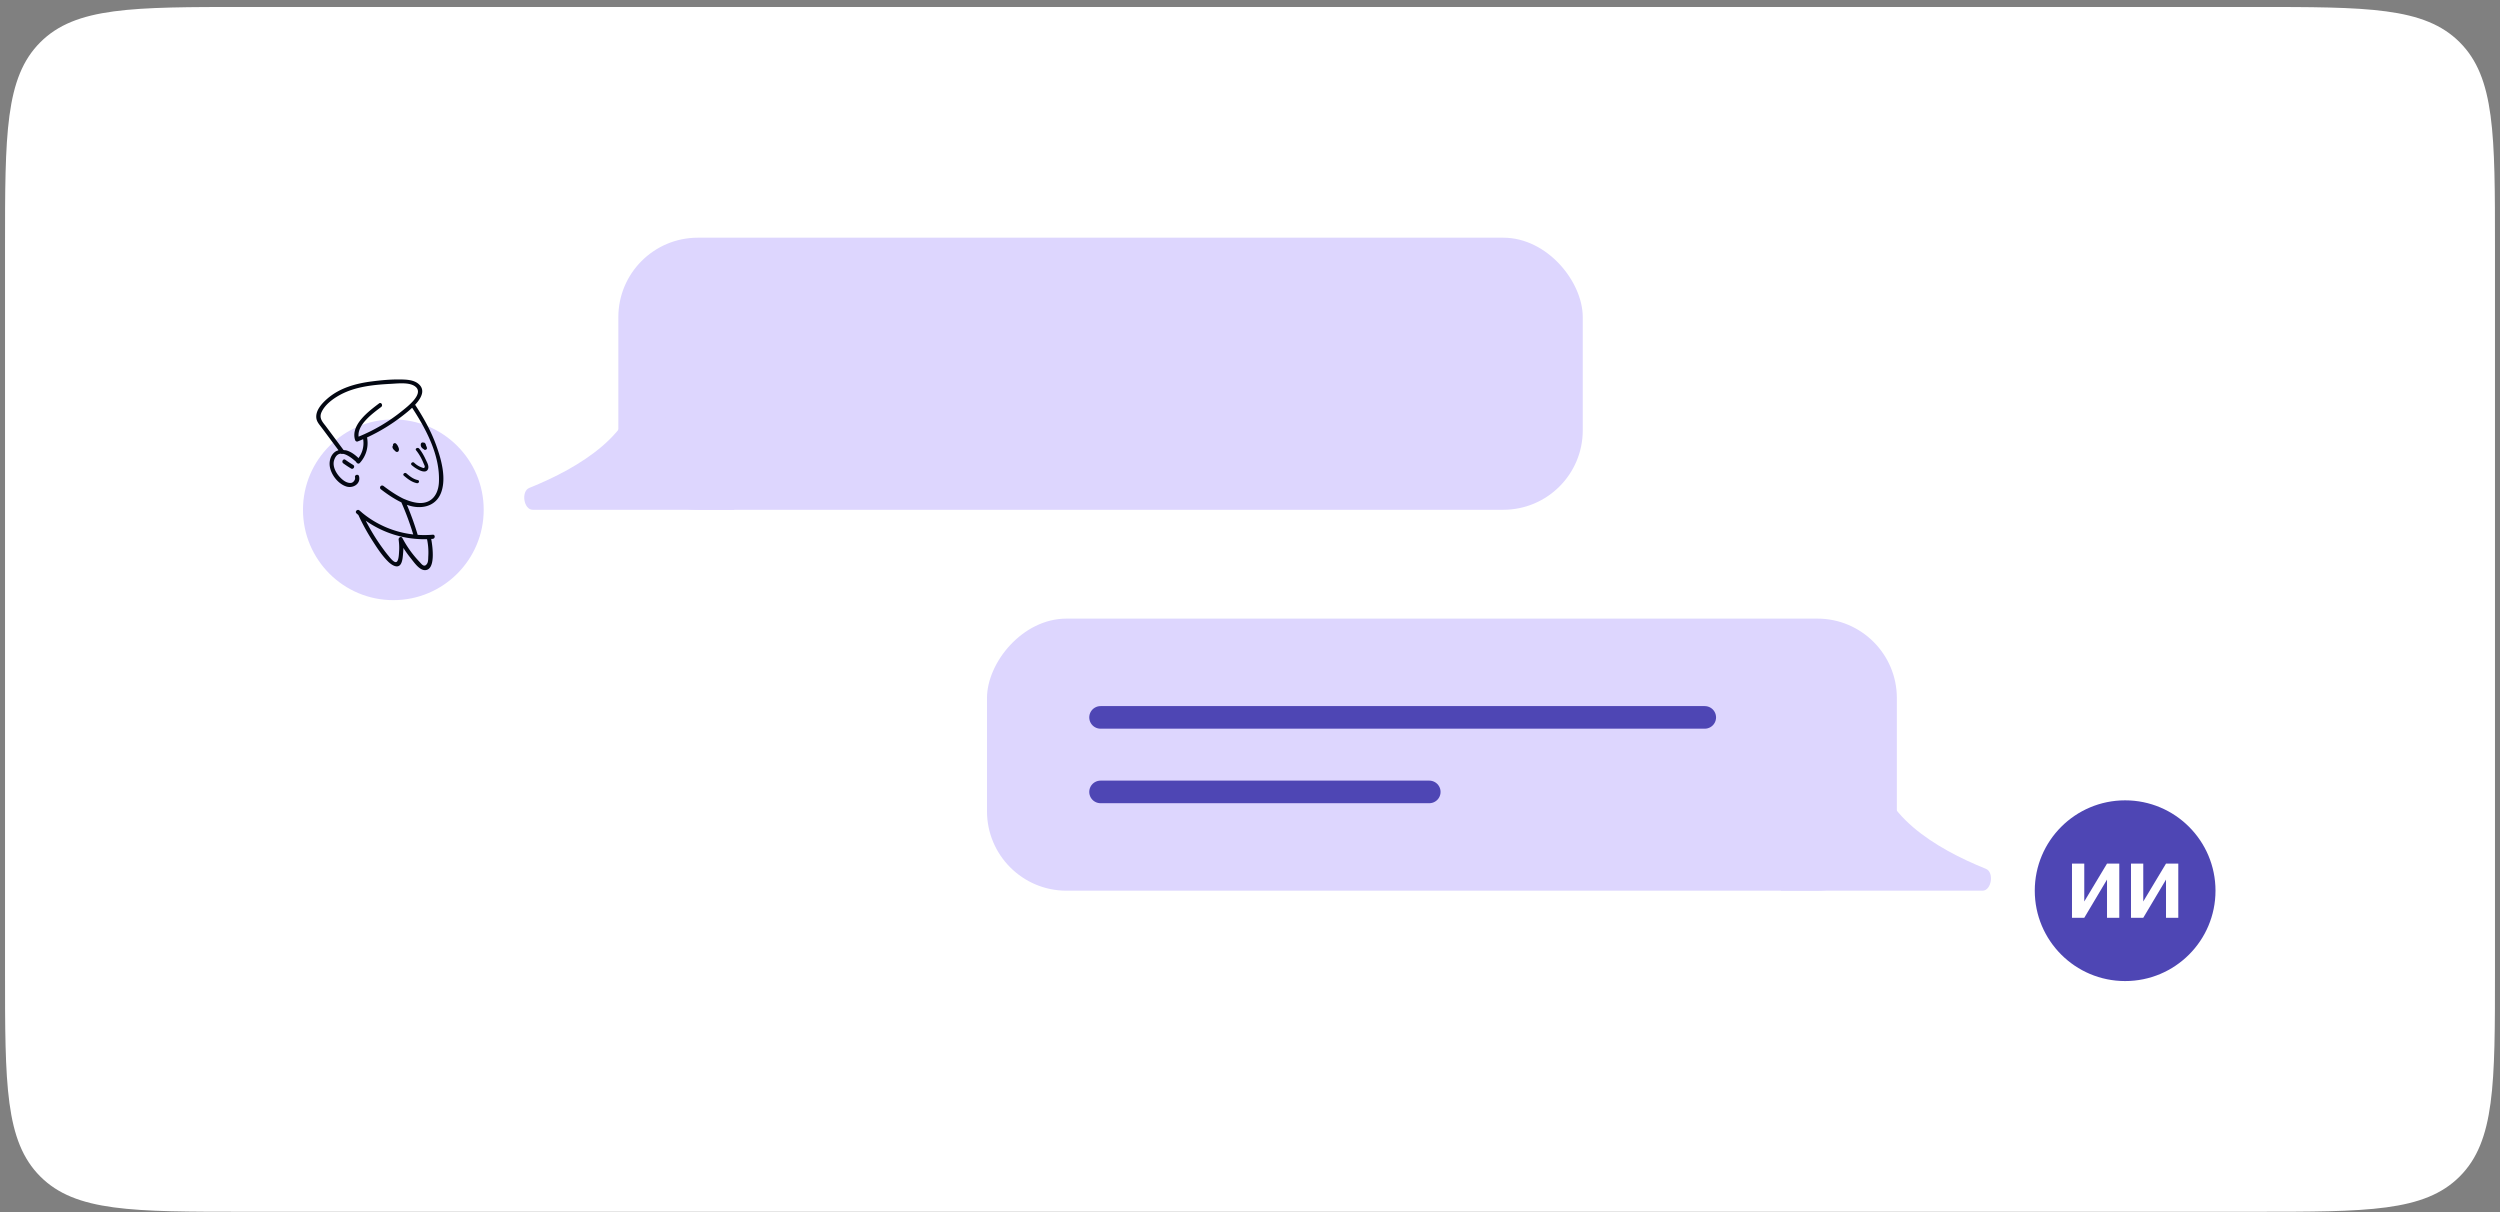
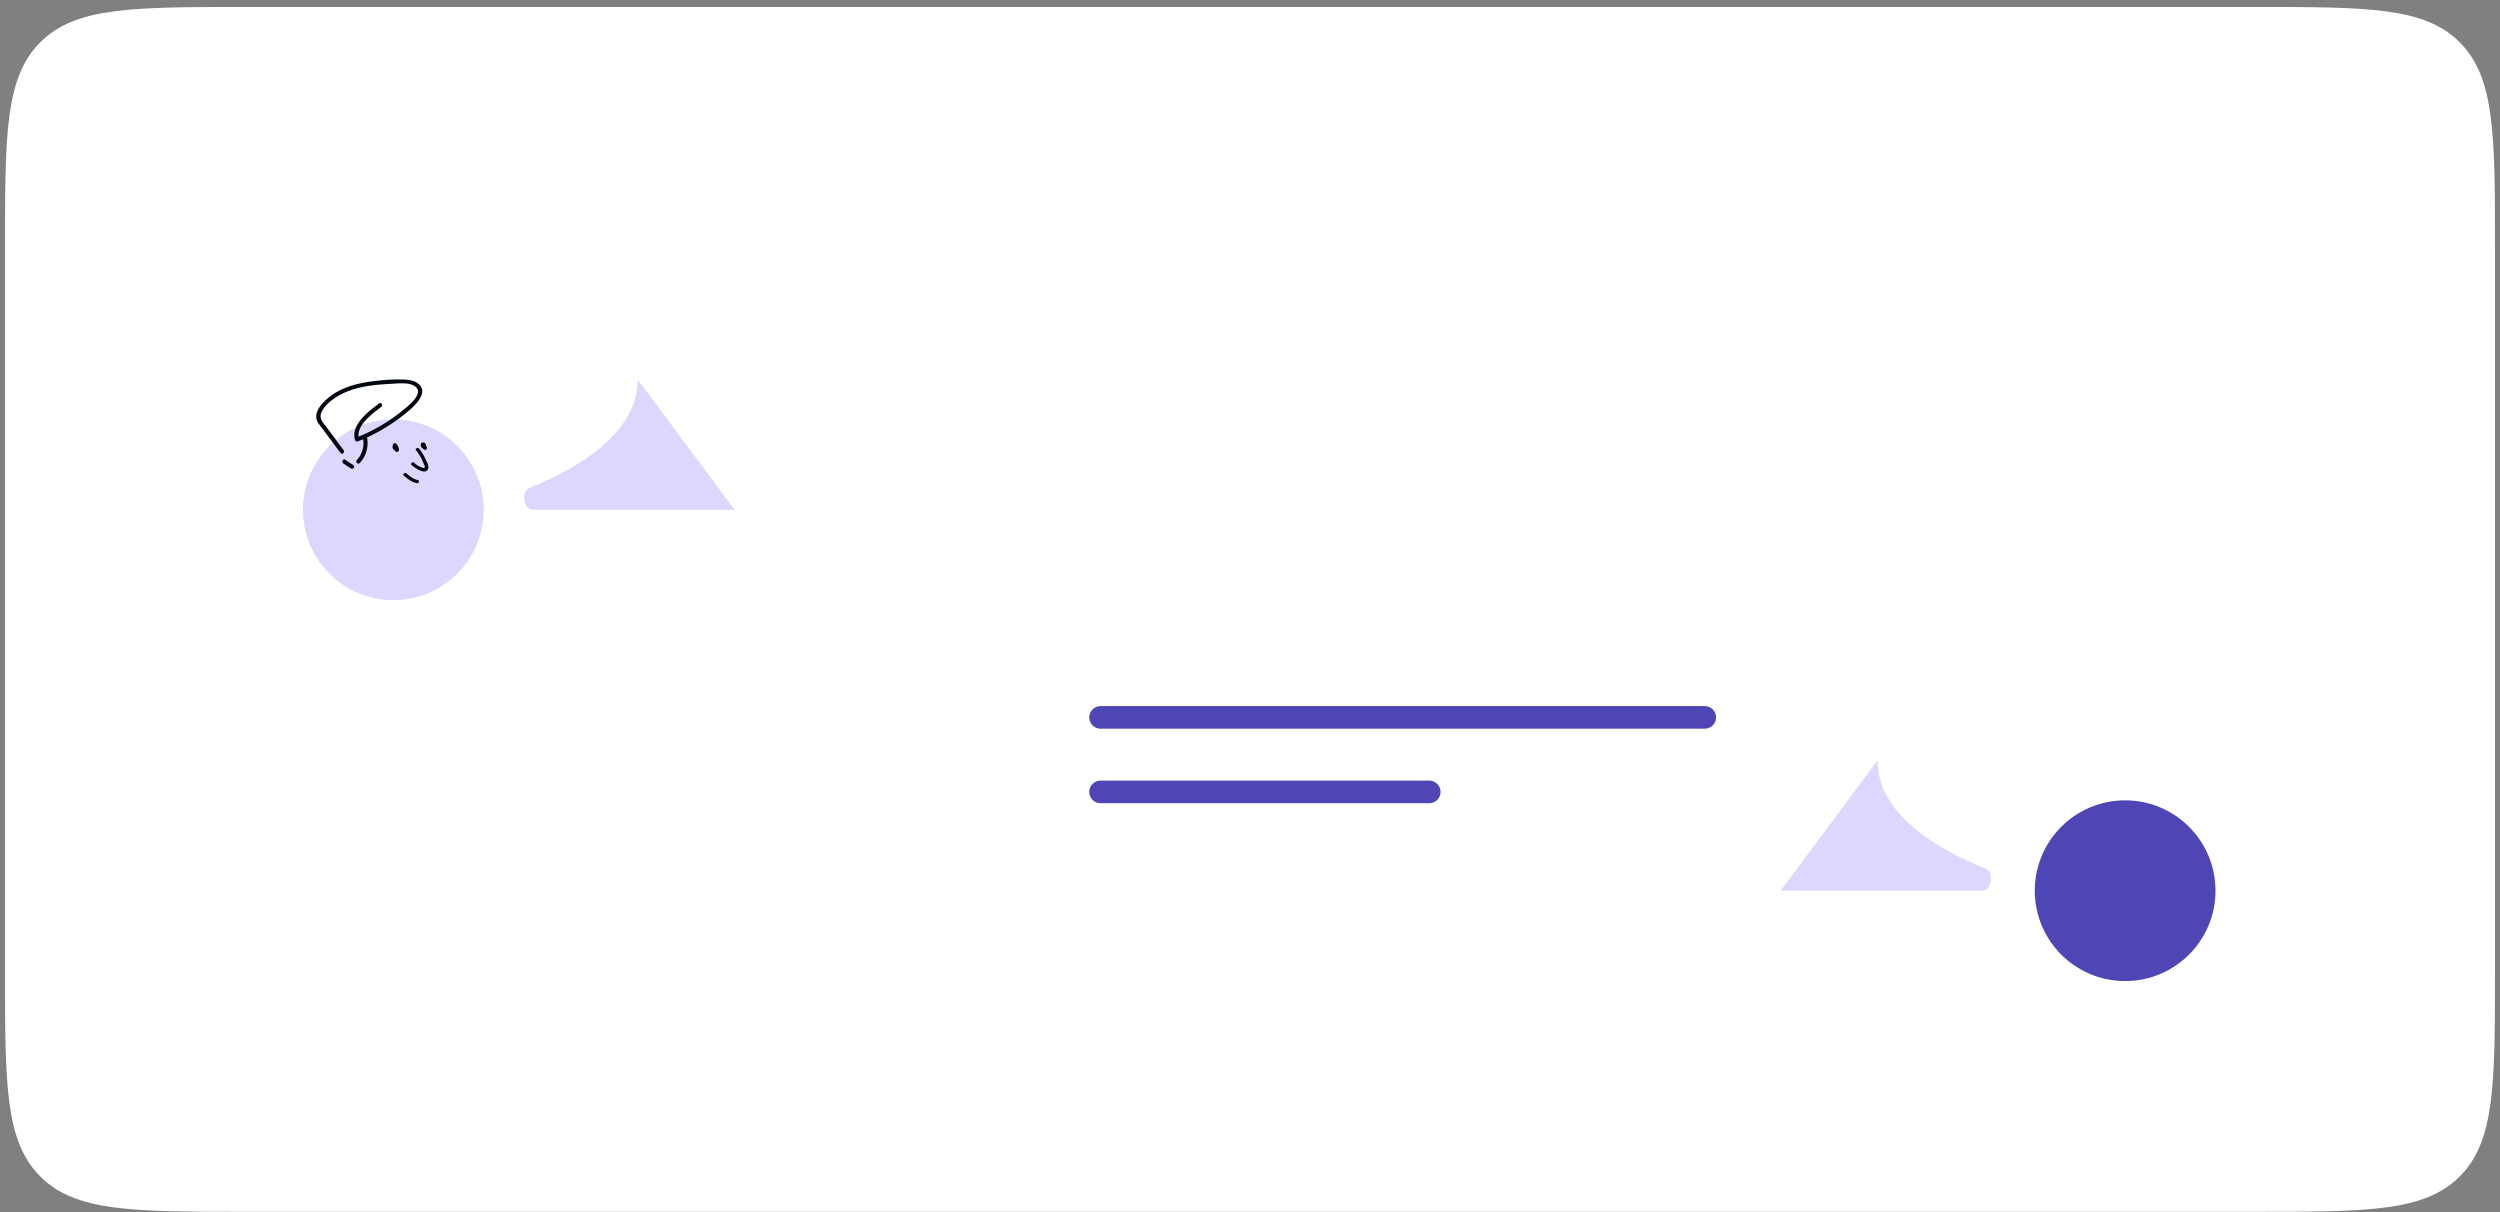
<svg xmlns="http://www.w3.org/2000/svg" width="332" height="161" fill="none">
  <rect width="100%" height="100%" fill="#808080" stroke="none" />
  <path d="M.667 32.926c0-15.085 0-22.628 4.686-27.314S17.582.926 32.666.926h266.667c15.085 0 22.628 0 27.314 4.686s4.686 12.229 4.686 27.314v96c0 15.085 0 22.627-4.686 27.313-4.686 4.687-12.229 4.687-27.314 4.687H32.666c-15.084 0-22.627 0-27.313-4.687C.667 151.553.667 144.011.667 128.926v-96z" fill="#fff" />
-   <rect width="120.831" height="36.132" rx="10.556" transform="matrix(-1 0 0 1 251.903 82.152)" fill="#DDD6FE" />
  <path d="M263.276 118.284h-26.804l12.862-17.307c0 7.092 7.753 11.731 14.396 14.404 1.117.45.75 2.903-.454 2.903z" fill="#DDD6FE" />
-   <rect x="82.116" y="31.566" width="128.074" height="36.132" rx="10.556" fill="#DDD6FE" />
  <path d="M70.743 67.698h26.804L84.685 50.391c0 7.092-7.753 11.731-14.396 14.404-1.117.45-.75 2.903.454 2.903z" fill="#DDD6FE" />
  <circle cx="282.218" cy="118.285" r="12" fill="#4E46B4" />
  <circle cx="52.236" cy="67.699" r="12" fill="#DDD6FE" />
-   <path d="M47.808 61.178v-.008a.287.287 0 00-.083-.225c-.52-.514-1.11-.978-1.791-1.147-.324-.01-.821-.123-1.062.02a.544.544 0 01-.165.064c-.715.348-1.035 1.238-.909 2.063.17 1.11 1.112 2.32 2.2 2.662.887.278 1.94-.354 1.68-1.36-.088-.343-.619-.197-.53.147.071.278-.178.633-.437.715-.246.079-.59-.02-.81-.135-.307-.16-.58-.407-.811-.662-.51-.56-.97-1.44-.713-2.216.526-1.585 1.961-.638 2.952.273a.287.287 0 00.479-.191zm10.129-2.018c-.695-1.924-1.699-3.712-2.817-5.419-.157.094-.316.185-.477.273 1.934 2.936 3.82 6.455 3.645 10.035-.05 1.014-.435 2.079-1.416 2.535-1.026.475-2.283.084-3.347-.379-.917-.463-1.781-1.041-2.605-1.673a.279.279 0 00-.375.035l-.004.004a.275.275 0 00.035.402c.86.666 1.766 1.277 2.724 1.741a37.117 37.117 0 011.577 4.26 12.915 12.915 0 01-6.81-2.9c-.015-.023-.308-.265-.333-.287-.263-.235-.654.153-.389.39.082.073.165.144.248.216a27.862 27.862 0 001.822 3.34c.626.976 1.298 2.033 2.13 2.848.41.403 1.27 1.025 1.69.304.24-.411.263-1.05.304-1.517.019-.205.026-.408.026-.61.297.468.617.922.968 1.355.413.508 1.1 1.55 1.832 1.598 1.56.101 1.076-3.204.897-4.137l.205-.015c.35-.03.353-.58 0-.55-.668.058-1.336.064-1.998.02a38.014 38.014 0 00-1.434-3.992c1.746.657 3.804.322 4.536-1.599.734-1.922.032-4.433-.634-6.278zm-1.223 12.443c0 .016.001.032.005.05a8.37 8.37 0 01.16 2.177c-.02.294.01.747-.153 1.01-.39.628-.764.033-1.035-.248a13.901 13.901 0 01-2.249-3.134c-.158-.3-.543-.073-.503.212.074.522.098 1.045.06 1.571-.018.243-.032 1.382-.425 1.408-.333.021-.815-.633-1.012-.87-.322-.386-.62-.793-.911-1.201a27.24 27.24 0 01-2.08-3.429 13.49 13.49 0 008.143 2.454z" fill="#030712" />
  <path d="M52.883 59.337a1.187 1.187 0 00-.286-.423c-.191-.174-.477.04-.395.23a.214.214 0 00-.032.039c-.14.23.033.478.243.648a.99.99 0 00.136.13c.162.124.392.033.407-.139.067-.161-.007-.332-.073-.485zm3.813.135a1.209 1.209 0 00-.116-.3.66.66 0 00-.124-.3.243.243 0 00-.222-.096c-.128-.051-.293.009-.333.137-.084.269.04.54.297.694a.203.203 0 00.043.019l.054.055c.175.163.45-.009.402-.209zm-.142 1.593c-.241-.524-.513-1.027-.885-1.487-.18-.222-.597-.008-.415.217.423.523.744 1.115.989 1.721.047.118.209.405.158.518-.092.203-.215.103-.405.037a2.763 2.763 0 01-.994-.616c-.214-.2-.554.104-.34.304.357.334 1.775 1.345 2.16.576.2-.401-.1-.906-.268-1.27zm-1.079 2.685c-.607-.13-1.061-.507-1.501-.882-.224-.19-.565.113-.34.304.5.425 1.025.844 1.713.992.301.065.43-.35.128-.414zM46.9 61.743c-.355-.213-.7-.44-1.035-.683-.287-.208-.562.27-.277.475.335.243.68.47 1.035.683.304.183.58-.293.277-.475zm8.625-10.804c-.674-.53-1.69-.54-2.502-.548-1.221-.011-2.457.107-3.667.263-2.114.272-4.254.863-5.892 2.293-.709.618-1.583 1.558-1.453 2.584.051.403.286.716.528 1.027.452.579 2.244 3.033 2.702 3.607.22.277.608-.115.389-.389l-2.397-3.224c-.479-.6-.89-1.083-.508-1.871.472-.976 1.491-1.725 2.417-2.233 2.075-1.138 4.553-1.359 6.874-1.48.901-.048 2.54-.251 3.25.47.947.961-1.177 2.571-1.84 3.11a22.965 22.965 0 01-5.805 3.44c-.202-1.608 1.913-3.117 3-3.943.279-.212.005-.69-.277-.475-1.36 1.033-3.82 2.842-3.188 4.866.04.13.196.248.338.192.246-.096.49-.198.733-.303a3.3 3.3 0 01-.835 2.768c-.238.261.15.651.39.389a3.893 3.893 0 00.972-3.332.285.285 0 00-.015-.056 24.09 24.09 0 004.667-2.836c.99-.766 3.864-2.947 2.118-4.319z" fill="#030712" />
-   <path d="M275.16 121.883v-7.197h1.631v5.032l3.02-5.032h1.63v7.197h-1.63v-5.074l-3.02 5.074h-1.631zm7.835 0v-7.197h1.63v5.032l3.02-5.032h1.631v7.197h-1.631v-5.074l-3.02 5.074h-1.63z" fill="#fff" />
  <path d="M146.153 95.27h80.238m-80.238 9.896h43.654" stroke="#4E46B4" stroke-width="3" stroke-linecap="round" />
</svg>